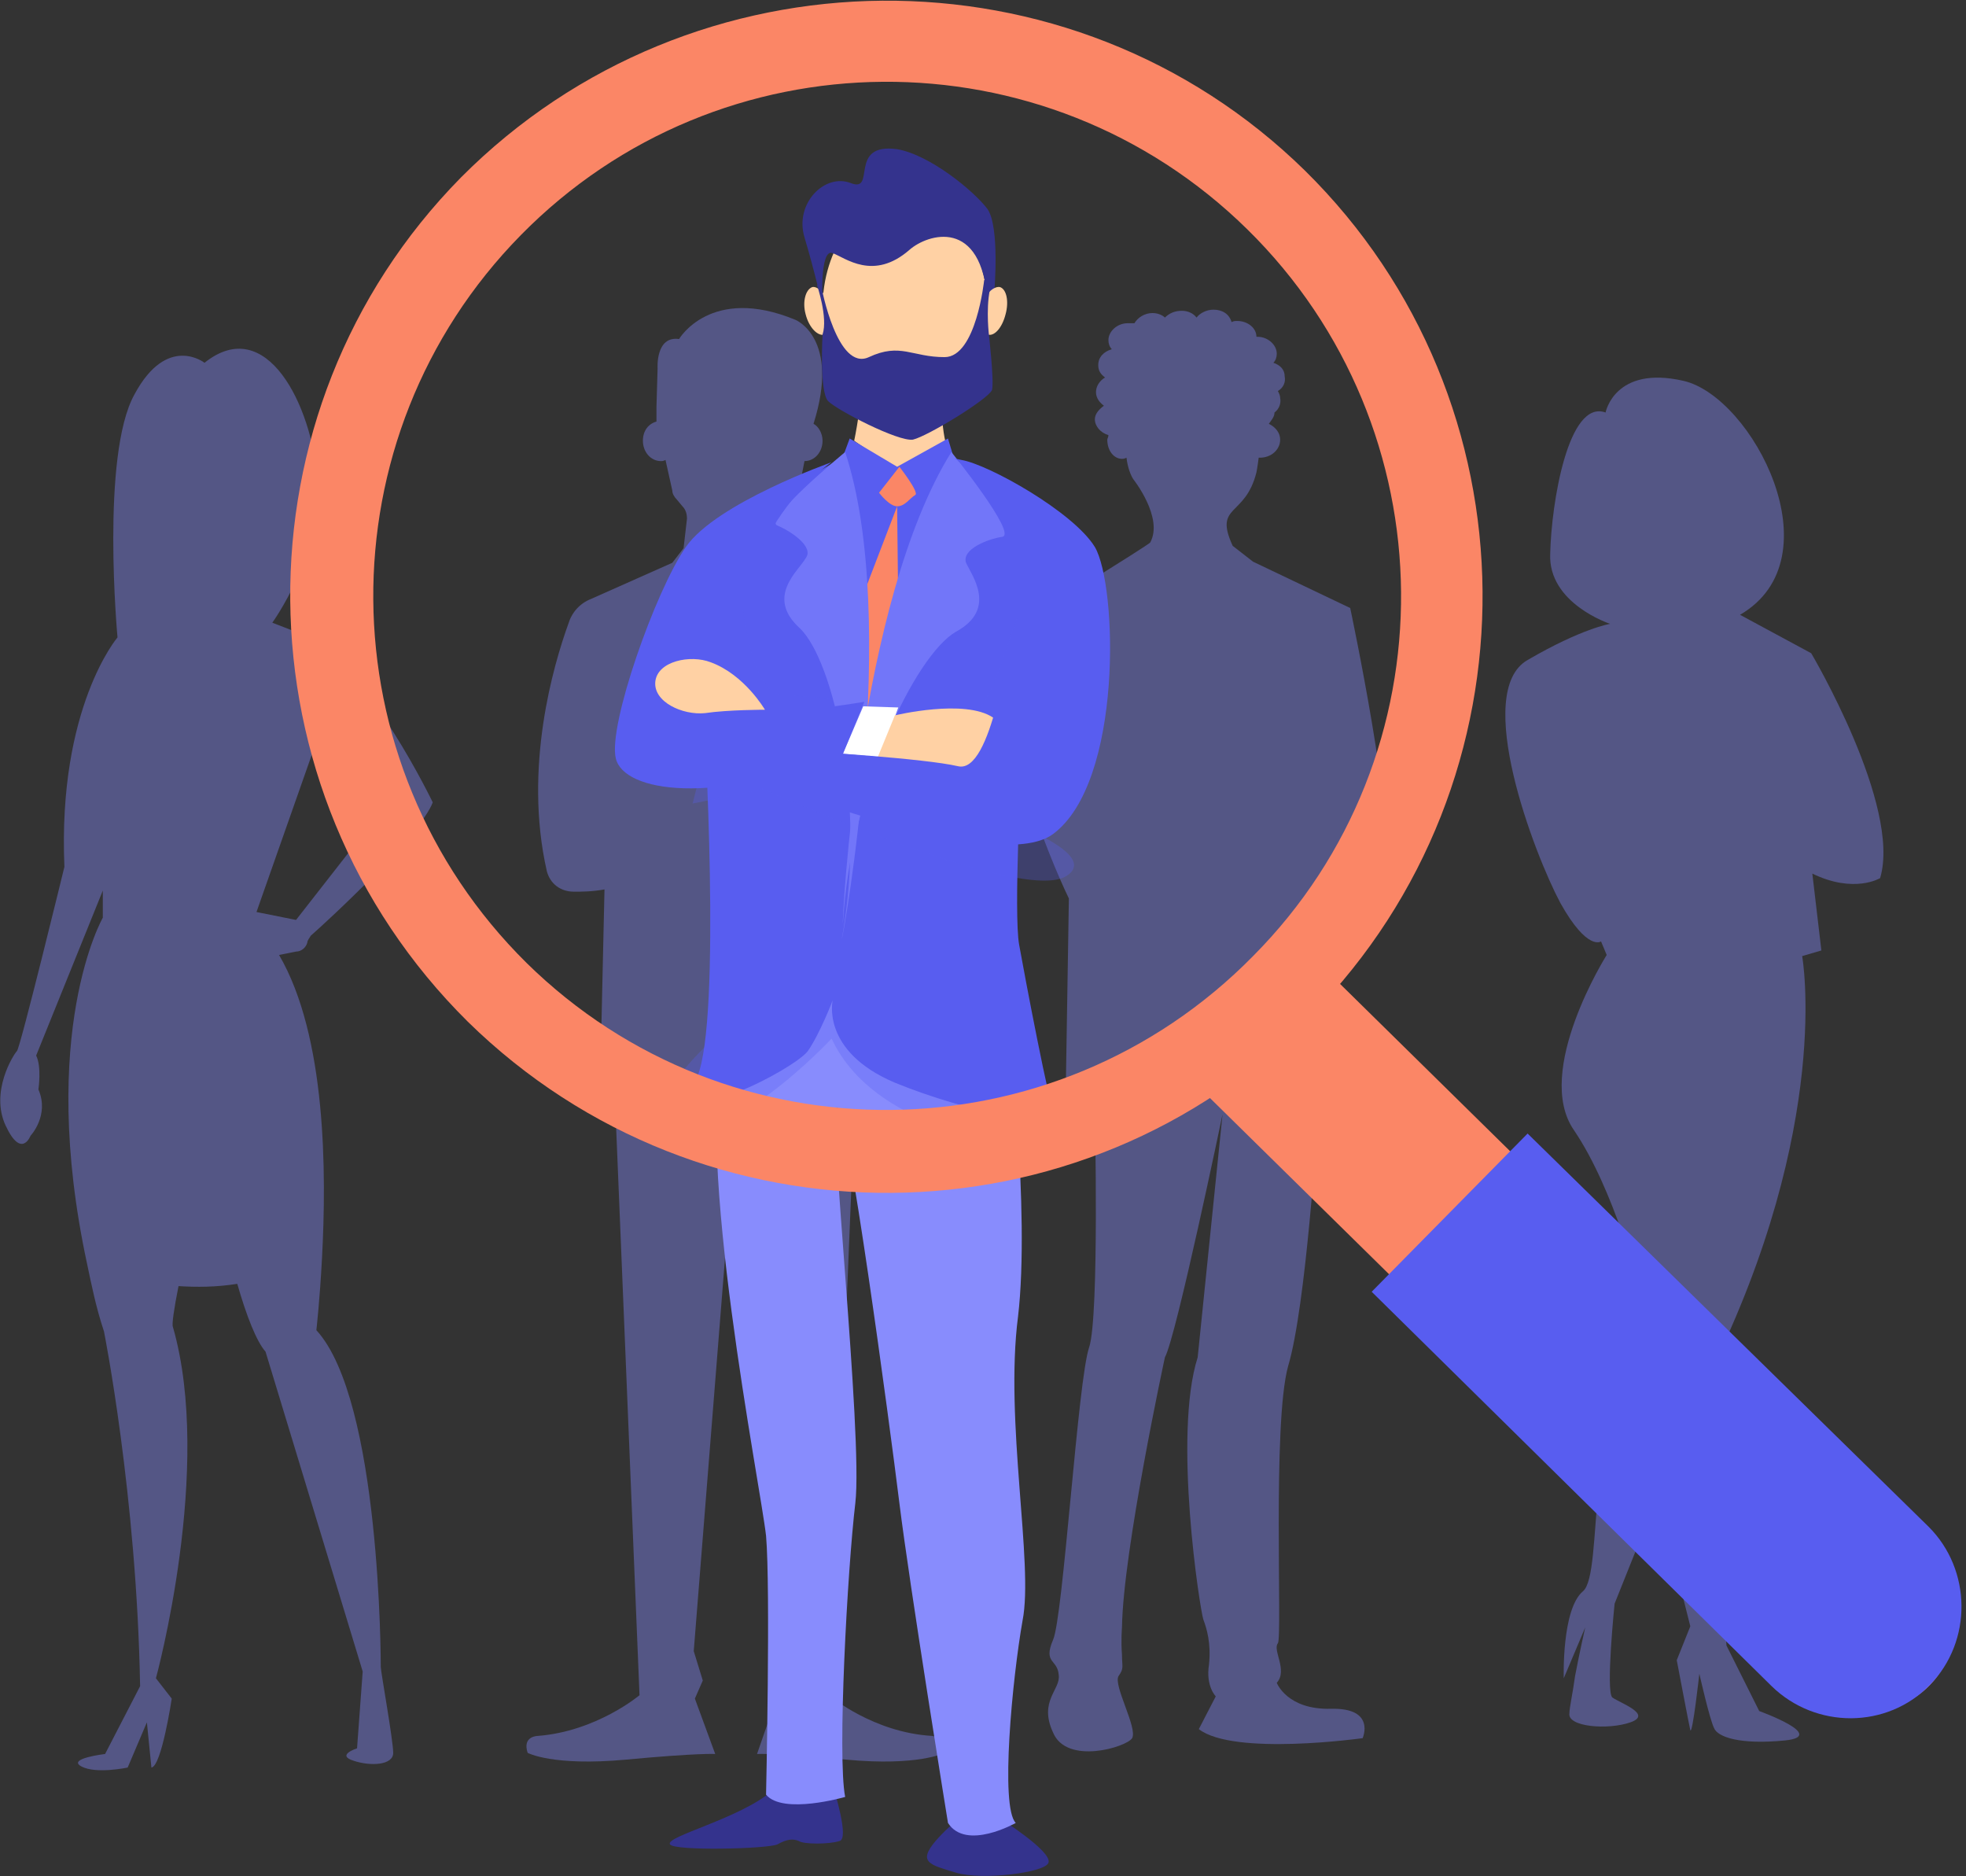
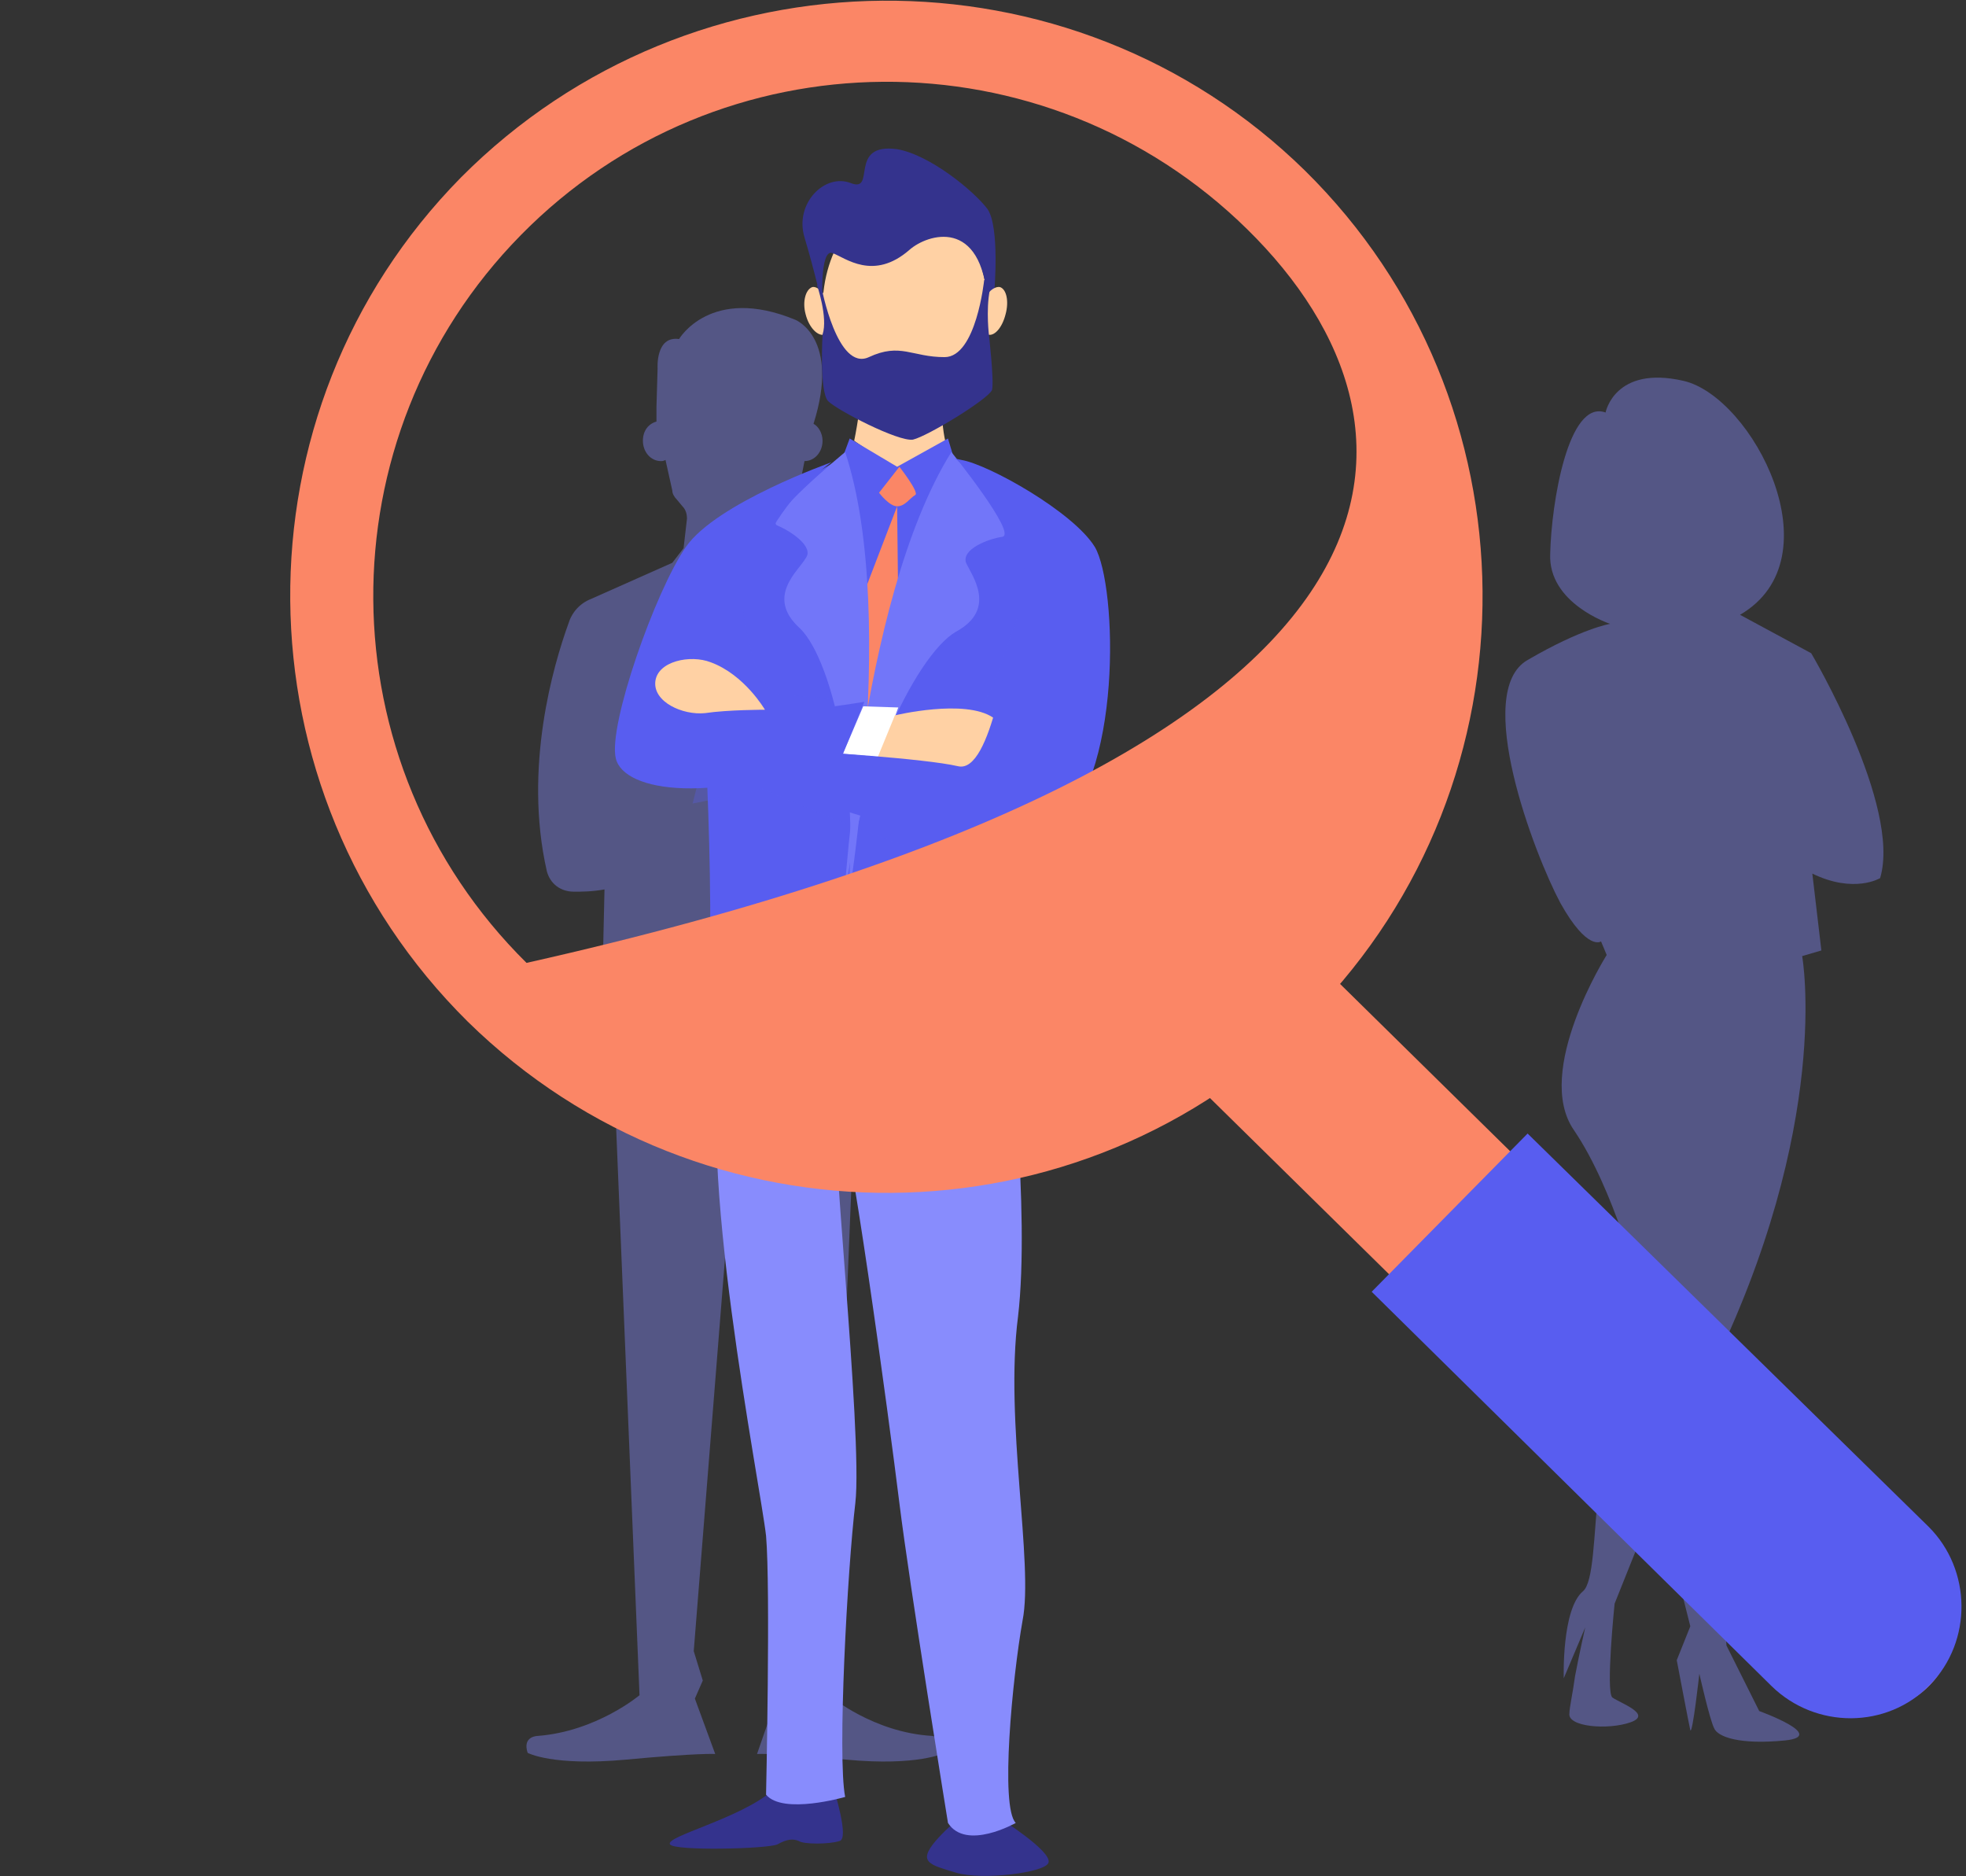
<svg xmlns="http://www.w3.org/2000/svg" width="174" height="166" viewBox="0 0 174 166" fill="none">
  <rect x="0" y="0" width="174" height="166" fill="#333333" stroke="none" />
-   <path opacity="0.4" d="M116.6 99.3L118 98.9L118.9 77.9C120.6 78.4 122.6 77.3 122.6 77.3C123.6 73.1 119.5 53.8 119.5 53.8L110.9 49.7L109.1 48.3C107.4 44.6 110.2 45.8 111.2 41.8C111.2 41.8 111.3 41.3 111.4 40.5H111.5C112.5 40.5 113.3 39.8 113.3 38.9C113.3 38.3 112.9 37.8 112.3 37.5C112.5 37.2 112.8 36.9 112.8 36.5C113.2 36.2 113.4 35.7 113.3 35.2C113.3 35 113.2 34.8 113.1 34.6C113.6 34.3 113.8 33.8 113.7 33.3C113.7 32.7 113.3 32.3 112.7 32.1C112.9 31.9 113 31.6 113 31.3C113 30.5 112.2 29.8 111.3 29.8C111.3 29.8 111.3 29.8 111.2 29.8C111.2 29 110.4 28.4 109.5 28.4C109.3 28.4 109.2 28.4 109 28.5C108.8 27.8 108.2 27.4 107.4 27.4C106.8 27.4 106.2 27.7 105.9 28.1C105.6 27.7 105.1 27.5 104.6 27.5C104 27.5 103.5 27.7 103.1 28.1C102.9 27.9 102.5 27.7 102 27.7C101.3 27.7 100.7 28.1 100.4 28.6C100.2 28.6 100.1 28.6 99.8 28.6C98.9 28.6 98.1 29.3 98.1 30.1C98.1 30.4 98.2 30.7 98.4 30.9C97.7 31.1 97.2 31.6 97.2 32.3C97.2 32.8 97.4 33.1 97.8 33.4C97.3 33.7 97 34.2 97 34.7C97 35.2 97.3 35.6 97.7 35.9C97.3 36.2 96.9 36.6 96.9 37.1C96.9 37.7 97.4 38.3 98.1 38.5C98.1 38.7 98 38.8 98 38.9C98 39.9 98.6 40.6 99.3 40.6C99.4 40.6 99.5 40.6 99.7 40.5C99.8 41.4 100.1 42.1 100.3 42.4C100.3 42.4 103 45.8 101.8 48C101.7 48.2 90.7 55 90.7 55C86.2 62.4 94.6 79.5 94.6 79.5L94.3 98L96.9 98.4C96.9 98.4 97.3 116.4 96.4 119.2C95.4 122 94.1 143.1 93.2 145.1C92.3 147.2 93.6 146.8 93.7 148.2C93.9 149.5 91.9 150.5 93.2 153.3C94.4 156.2 99.7 154.6 100.2 153.8C100.7 152.9 98.5 149.1 99 148.3C99.5 147.6 99.3 147.5 99.3 146.4C99.2 145.2 99.3 144 99.3 144C99.4 137.2 103.1 120.1 103.1 120.1C104.1 118.3 108.2 98.6 108.2 98.6L106 120.1C103.8 127 106.2 142.4 106.5 143.3C106.8 144.1 107.2 145.4 107 147.3C106.7 149.2 107.6 150.1 107.6 150.1L106.1 153C109.2 155.4 120.6 153.8 120.6 153.8C120.6 153.8 121.8 151.1 117.8 151.2C113.9 151.3 113 148.9 113 148.9C114 147.8 112.6 146 113.1 145.4C113.5 144.9 112.6 126 114 120.9C115.6 115.6 116.6 99.3 116.6 99.3Z" fill="#868AFF" />
  <path opacity="0.4" d="M142.1 36.5C142.1 36.5 142.9 32.3 149 33.7C155.1 35.1 162.6 49.4 154 54.4L160.3 57.8C160.3 57.8 168.3 71.3 166.4 77.7C166.4 77.7 164.1 79.1 160.4 77.3L161.2 84.1L159.5 84.6C159.5 84.6 162.2 99.5 151.3 121.6L152.8 145.6L155.7 151.4C155.7 151.4 161.8 153.6 158 154C154 154.4 152 153.7 151.7 152.9C151.3 152.1 150.4 148.1 150.4 148.1C150.4 148.1 149.8 153.5 149.6 153.1C149.5 152.7 148.4 146.9 148.4 146.9L149.6 143.9L146.7 132.4L142.9 141.9C142.9 141.9 142.1 149.7 142.7 150.2C143.4 150.7 146.3 151.7 144.3 152.4C142.3 153.1 138.7 152.8 138.9 151.6C138.9 151.1 139.2 149.8 139.4 148.3C139.8 146.2 140.3 144 140.3 144L138.4 148.5C138.4 148.5 138.2 142.4 140.1 140.8C142 139.2 140.1 124.6 145.5 120.3L145.1 114.1C145.1 114.1 142.9 105.3 139.3 100C135.7 94.8 142.2 84.5 142.2 84.5L141.7 83.3C141.7 83.3 140.5 84.2 138.1 79.9C135.8 75.6 130.3 61.2 135.2 58.4C140 55.6 142.5 55.2 142.5 55.2C142.5 55.2 137 53.4 137.2 49C137.3 44.5 138.8 35.3 142.1 36.5Z" fill="#868AFF" />
-   <path opacity="0.4" d="M28 117.7C28 117.7 28.3 115.1 28.5 111.3C27.4 111.8 27.4 111.8 28.5 111.3C28.9 103.8 28.9 91.7 24.7 84.5L26.2 84.2C26.7 84.2 27.1 83.8 27.2 83.4C27.2 83.2 27.4 83 27.5 82.8C29.1 81.4 37.2 73.9 38.3 71C38.3 71 32.7 59.3 27.2 56.3L24.1 55.1C24.1 55.1 28.6 48.9 28.1 42.4C27.6 35.9 23.6 27.7 18.1 32.1C18.1 32.1 14.8 29.5 11.9 34.9C8.9 40.3 10.4 56.4 10.4 56.4C10.4 56.4 5.1 62.6 5.7 76.7C5.7 76.7 1.8 92.7 1.5 93C1.2 93.3 -0.9 96.6 0.5 99.6C1.9 102.6 2.7 100.5 2.7 100.5C2.7 100.5 4.4 98.7 3.4 96.4C3.4 96.4 3.7 94.4 3.2 93.4L9.1 78.8V81.2C9.1 81.2 3.3 91.3 7.7 111.8C8.1 113.7 8.5 115.7 9.2 117.8C9.2 117.8 12.1 132.3 12.4 149.2L9.3 155.2C9.3 155.2 5.9 155.6 7.2 156.3C8.5 157 11.3 156.4 11.3 156.4L13 152.4L13.4 156.4C14.3 156.3 15.2 150.3 15.2 150.3L13.8 148.5C13.8 148.5 18.9 129.9 15.3 117.4C15.2 117.2 15.4 115.8 15.8 113.8C17.4 113.9 19.1 113.9 21 113.6C21.6 113.6 21.7 113.6 21 113.6C21.8 116.4 22.7 118.7 23.5 119.6L32.1 147.9L31.6 154.7C31.6 154.7 29.7 155.3 31.3 155.8C32.8 156.3 34.8 156.2 34.8 155.1C34.8 154 33.7 147.9 33.7 147.5C33.7 147.1 33.7 123.9 28 117.7ZM22.7 80.7L27.8 66.2L33.7 71.8L26.2 81.4L22.7 80.7Z" fill="#868AFF" />
  <path opacity="0.4" d="M82.5 153.6C77.3 153.3 73.5 150.1 73.5 150.1L75.7 96.6L77 96.4L76.6 78.8C77.7 78.9 78.6 79 79.3 79C80.5 79 81.4 78.3 81.7 77.2C83.8 68 81.1 58.8 79.8 55.2C79.5 54.3 78.7 53.4 77.8 53L70.7 49.9L69.8 48.5L69.6 46.3C69.5 45.7 69.7 45 70.1 44.5C70.4 44.2 70.7 43.8 70.7 43.4L71.2 40.8C72.1 40.8 72.8 40 72.8 39C72.8 38.3 72.4 37.7 72 37.5C74.4 29.9 70.4 28.3 70.4 28.3C62.9 25.2 60.1 30 60.1 30C58 29.7 58.2 32.6 58.2 32.6L58.1 36C58.1 36.4 58.1 36.9 58.1 37.3C57.4 37.5 56.9 38.1 56.9 39C56.9 40 57.6 40.8 58.5 40.8C58.6 40.8 58.7 40.8 58.9 40.7L59.5 43.4C59.5 43.7 59.7 44 59.9 44.2L60.4 44.8C60.7 45.1 60.8 45.5 60.8 45.9L60.5 48.5L59.5 49.8L52.3 53C51.3 53.4 50.6 54.2 50.3 55.2C49 58.8 46.3 67.9 48.4 77.1C48.7 78.2 49.6 78.9 50.8 78.9C51.5 78.9 52.4 78.9 53.5 78.7L53.1 96.4L54.4 96.6L56.6 150C56.6 150 52.8 153.2 47.6 153.6C47.6 153.6 46.2 153.6 46.7 155.1C46.7 155.1 48.9 156.3 55.4 155.7C61.8 155.1 63.3 155.2 63.3 155.2L61.5 150.3L62.2 148.7L61.4 146.1L65.1 99.6L68.8 146.1L68 148.7L68.7 150.3L67 155.2C67 155.2 68.5 155.1 74.9 155.7C81.3 156.3 83.6 155.1 83.6 155.1C83.9 153.8 82.5 153.6 82.5 153.6Z" fill="#868AFF" />
  <path d="M73.8 158.2C73.8 158.4 75.2 162.7 74.3 162.9C73.4 163.2 71.1 163.2 70.7 162.9C70.2 162.7 69.7 162.7 68.8 163.2C67.9 163.6 59.7 163.8 59.3 163.2C58.8 162.5 65.6 160.9 68.4 158.4C71.1 155.9 73.8 158.2 73.8 158.2Z" fill="#34338D" />
  <path d="M88.5 160.9C88.5 160.9 93.1 163.8 92.8 164.8C92.6 165.7 86.9 166.4 84.6 165.7C82.3 165 81.2 164.8 82.8 162.9C84.4 161.1 86 159.7 88.5 160.9Z" fill="#34338D" />
  <path d="M89.2 90C89.2 90 91.2 107.2 90.1 116.5C88.9 125.8 91.5 138.4 90.5 143.4C89.6 148.5 88.5 159.9 89.9 161.3C89.9 161.3 85.5 163.8 83.9 161.3C83.9 161.3 80.5 140.3 79.6 133C78.7 125.7 75 98.2 74.1 98C73.2 97.7 76.4 127 75.7 133C75 138.9 74.1 155.4 74.8 159C74.8 159 69.3 160.6 67.8 158.8C67.8 158.8 68.2 140.5 67.8 135.9C67.3 131.4 61.4 101.9 64.1 92.7C66.8 83.6 81 66.7 89.2 90Z" fill="#888CFD" />
  <path opacity="0.3" d="M91.7 101.5C91.7 101.5 77.7 100.7 73.6 91.9C69.5 83.2 73.6 91.9 73.6 91.9C73.6 91.9 63.8 102.4 59.4 99.2C55.1 96 75.7 82 75.7 82C75.7 82 93.7 91.8 91.7 101.5Z" fill="#585DF0" />
  <path d="M84 40.4H74.7L64 46.6L62.3 63.3C62.3 63.3 63.9 90.2 61.7 95.3C59.4 100.3 70.3 94.6 71.5 93C72.6 91.4 73.7 88.5 73.7 88.5C73.7 88.5 72.6 93 79.2 95.8C85.8 98.5 93.8 99.9 93.4 98.9C92.9 98 90.7 86.4 90.2 83.6C89.7 80.9 90.4 67.6 90.4 67.6C90.4 67.6 98.1 46.6 84 40.4Z" fill="#585DF0" />
  <path opacity="0.3" d="M61.3 71.1C61.3 71.1 65.9 70.2 67.5 69.8C67.5 69.8 90.5 80.1 94.4 77.5C98.3 75 83.6 70.7 83.6 70.7L62.9 64.8L61.3 71.1Z" fill="#585DF0" />
  <path opacity="0.3" d="M90.1 54.7C89.7 54.7 87.8 63.1 85.8 63.2C83.7 63.2 79.6 63.2 79.6 63.2L78.9 62.1C78.9 62.1 69.9 61.6 68.9 61.4C66.2 60.9 65.5 51.7 65.5 51.7C65.5 51.7 61.4 59.3 60.9 60.9C60.5 62.5 62.7 66.3 62.7 66.3C62.7 66.3 87.6 71.5 89.9 67.1C92.1 62.7 93.7 55 90.1 54.7Z" fill="#585DF0" />
  <path d="M83.3 35C83.3 35.2 83.3 39.3 84.2 40.4C85.1 41.6 79.6 41.8 79.6 41.8L75.6 39C75.6 39 76.4 35.2 76.2 33.3C75.9 31.5 83.3 35 83.3 35Z" fill="#FFD1A4" />
  <path opacity="0.3" d="M80.1 38.1C83.5 38.1 86.2 35.4 86.2 32.2C86.2 28.9 83.5 26.2 80.1 26.2C76.7 26.2 73.9 28.9 73.9 32.2C73.9 35.4 76.7 38.1 80.1 38.1Z" fill="#FFD1A4" />
  <path d="M80.1 36.9C84.1 36.9 87.4 32.6 87.4 27.3C87.4 21.9 84.1 17.6 80.1 17.6C76 17.6 72.8 21.9 72.8 27.3C72.8 32.6 76 36.9 80.1 36.9Z" fill="#FFD1A4" />
  <path d="M87.4 26.7L88 25.8C88 25.8 88.5 20.1 87.4 18.5C86.2 16.9 82.3 13.7 79.4 13.2C75 12.6 77.6 17.1 75.3 16.2C73 15.3 70.3 18 71.2 21C72.1 24 72.8 27.1 72.8 27.1C72.8 27.1 72.5 21.9 73.7 22.4C74.8 22.8 77.3 24.9 80.5 22.1C82.1 20.7 86.9 19.2 87.4 26.7Z" fill="#34338D" />
  <path d="M86.8 27.2C86.5 28.3 86.8 29.4 87.4 29.6C88 29.8 88.7 29 89 27.8C89.3 26.7 89.1 25.6 88.5 25.4C87.9 25.3 87.1 26.1 86.8 27.2Z" fill="#FFD1A4" />
  <path d="M73.5 27.2C73.8 28.3 73.6 29.4 73 29.6C72.4 29.8 71.6 29 71.3 27.8C71 26.7 71.3 25.6 71.9 25.4C72.4 25.3 73.2 26.1 73.5 27.2Z" fill="#FFD1A4" />
  <path d="M83.9 38.8L84.8 41.8L80.1 58.7L76.1 69.8L73.6 49.5L74.2 41.5L75.2 38.8L79.4 41.3L83.9 38.8Z" fill="#585DF0" />
  <path d="M79.6 41.3C79.6 41.3 81.4 43.6 81 43.8C80.5 44.1 80.1 44.8 79.4 44.8C78.7 44.8 77.8 43.6 77.8 43.6L79.6 41.3Z" fill="#FB8666" />
  <path d="M79.4 44.8L79.5 53.8L77.2 63.8L75.9 61L76.1 53.4L79.4 44.8Z" fill="#FB8666" />
  <path d="M84.2 40C84.2 40 90.1 47.3 88.7 47.5C87.4 47.7 85.1 48.6 85.5 49.8C86 50.9 88.3 53.9 84.6 55.9C81 58 75.3 69.7 74.6 81.7C74.5 81.8 75.9 53.3 84.2 40Z" fill="#7276F9" />
  <path d="M74.8 40C74.8 40 67.5 46 68.8 46.5C70 47 72.1 48.4 71.3 49.4C70.7 50.5 67.7 52.8 70.8 55.6C73.8 58.5 76.7 71.1 74.5 83.1C74.6 83.1 79.7 54.8 74.8 40Z" fill="#7276F9" />
  <path d="M76.4 62.5L79.5 62.6L77.9 67L74.6 66.7L76.4 62.5Z" fill="white" />
  <path d="M79.2 63.3C79.2 63.3 85.4 61.8 87.9 63.5C90.4 65.1 87.7 69 84.2 68.3C80.8 67.7 77.6 67.2 77.6 67.2L79.2 63.3Z" fill="#FFD1A4" />
  <path d="M86 42C84.6 40.3 84 40.5 85.1 40.7C87.5 41.1 95 45.3 96.9 48.4C98.9 51.8 99.4 69.2 93.2 73.8C88.1 77.6 66.3 68.7 66.3 68.7L71.7 66.5C71.7 66.5 81.8 67.1 84.8 67.8C87.8 68.5 89.2 56.9 89.7 55.7C93.3 47 86 42 86 42Z" fill="#585DF0" />
  <path d="M73.6 40.9C73.6 40.9 63.4 44.5 60.7 48.4C58 52.3 53.8 64.2 54.5 67.1C55.2 70.1 63.2 71.3 74.6 66.7L76.5 62.1C76.5 62.1 65.7 63.9 65.5 62.6C63.4 47.5 73.6 40.9 73.6 40.9Z" fill="#585DF0" />
  <path d="M67.7 62.8C67.7 62.8 65.9 59.7 62.9 58.6C61.1 57.9 58.2 58.5 58 60.3C57.8 62.1 60.4 63.3 62.4 63.1C64.4 62.8 67.7 62.8 67.7 62.8Z" fill="#FFD1A4" />
  <path d="M87.1 24.8C87.1 24.8 86.4 31.6 83.6 31.6C80.7 31.6 79.7 30.3 76.9 31.6C74.1 32.9 72.7 25.4 72.7 25.4L72.3 25.2C72.3 25.2 73.3 28.1 72.8 29.6C72.8 29.6 72.5 34.7 73.3 35.5C74.1 36.3 79.5 39.1 80.8 38.9C82.1 38.6 87.5 35.3 87.8 34.5C88 33.7 87.5 29.4 87.5 29.4C87.5 29.4 87.2 26.5 87.8 25C88.2 23.4 87.1 24.8 87.1 24.8Z" fill="#34338D" />
  <path d="M160 149.2L105.4 95.5L116.1 84.6L170.7 138.3C173.7 141.3 173.7 146.1 170.8 149.1C167.9 152.1 163 152.1 160 149.2Z" fill="#FB8666" />
  <path d="M156.8 149.2L121.4 114.3L135.2 100.3L170.7 135.1C174.5 138.9 174.6 145.2 170.8 149.1C167 153 160.7 153 156.8 149.2Z" fill="#585DF0" />
-   <path d="M41.4 90.4C20.7 69.9 20.4 36.4 40.8 15.7C61.3 -4.9 94.8 -5.2 115.5 15.1C136.2 35.5 136.5 69 116.1 89.8C95.7 110.6 62.2 110.8 41.4 90.4ZM110.4 20.3C92.5 2.7 63.7 2.9 46.1 20.8C28.5 38.7 28.7 67.5 46.6 85.2C64.5 102.8 93.3 102.5 110.9 84.6C128.6 66.8 128.3 37.9 110.4 20.3Z" fill="#FB8666" />
+   <path d="M41.4 90.4C20.7 69.9 20.4 36.4 40.8 15.7C61.3 -4.9 94.8 -5.2 115.5 15.1C136.2 35.5 136.5 69 116.1 89.8C95.7 110.6 62.2 110.8 41.4 90.4ZM110.4 20.3C92.5 2.7 63.7 2.9 46.1 20.8C28.5 38.7 28.7 67.5 46.6 85.2C128.6 66.8 128.3 37.9 110.4 20.3Z" fill="#FB8666" />
</svg>